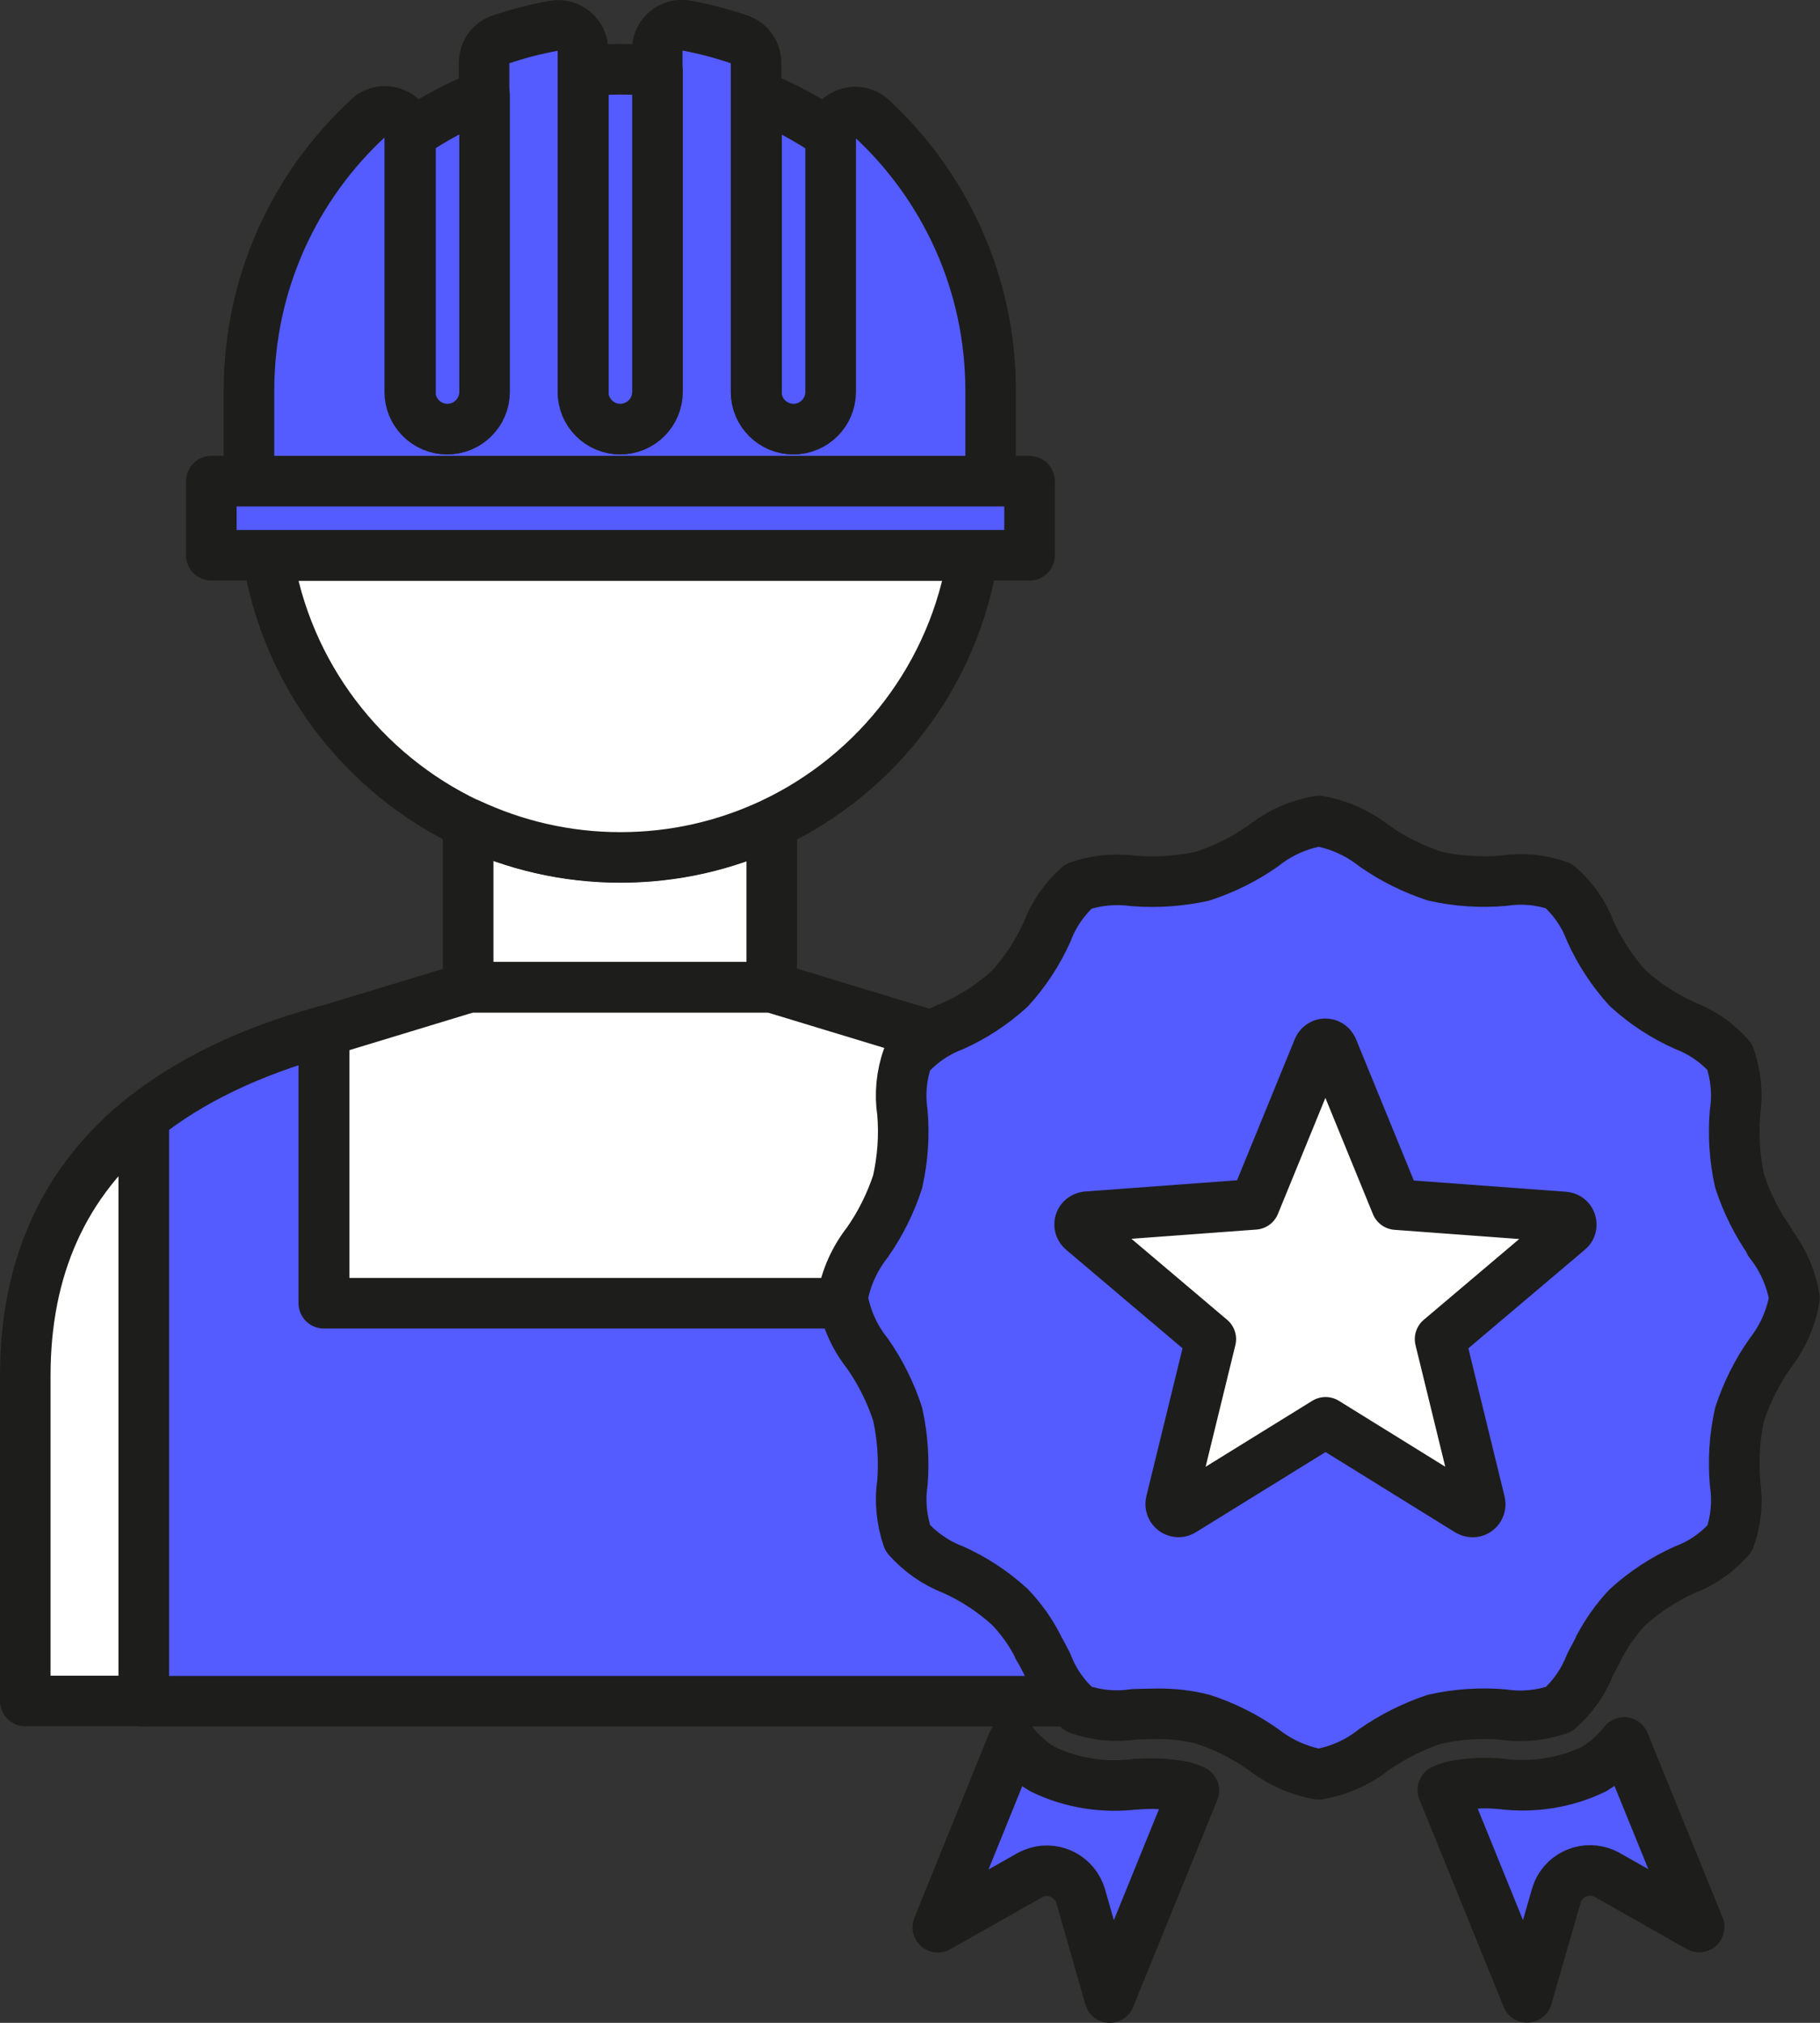
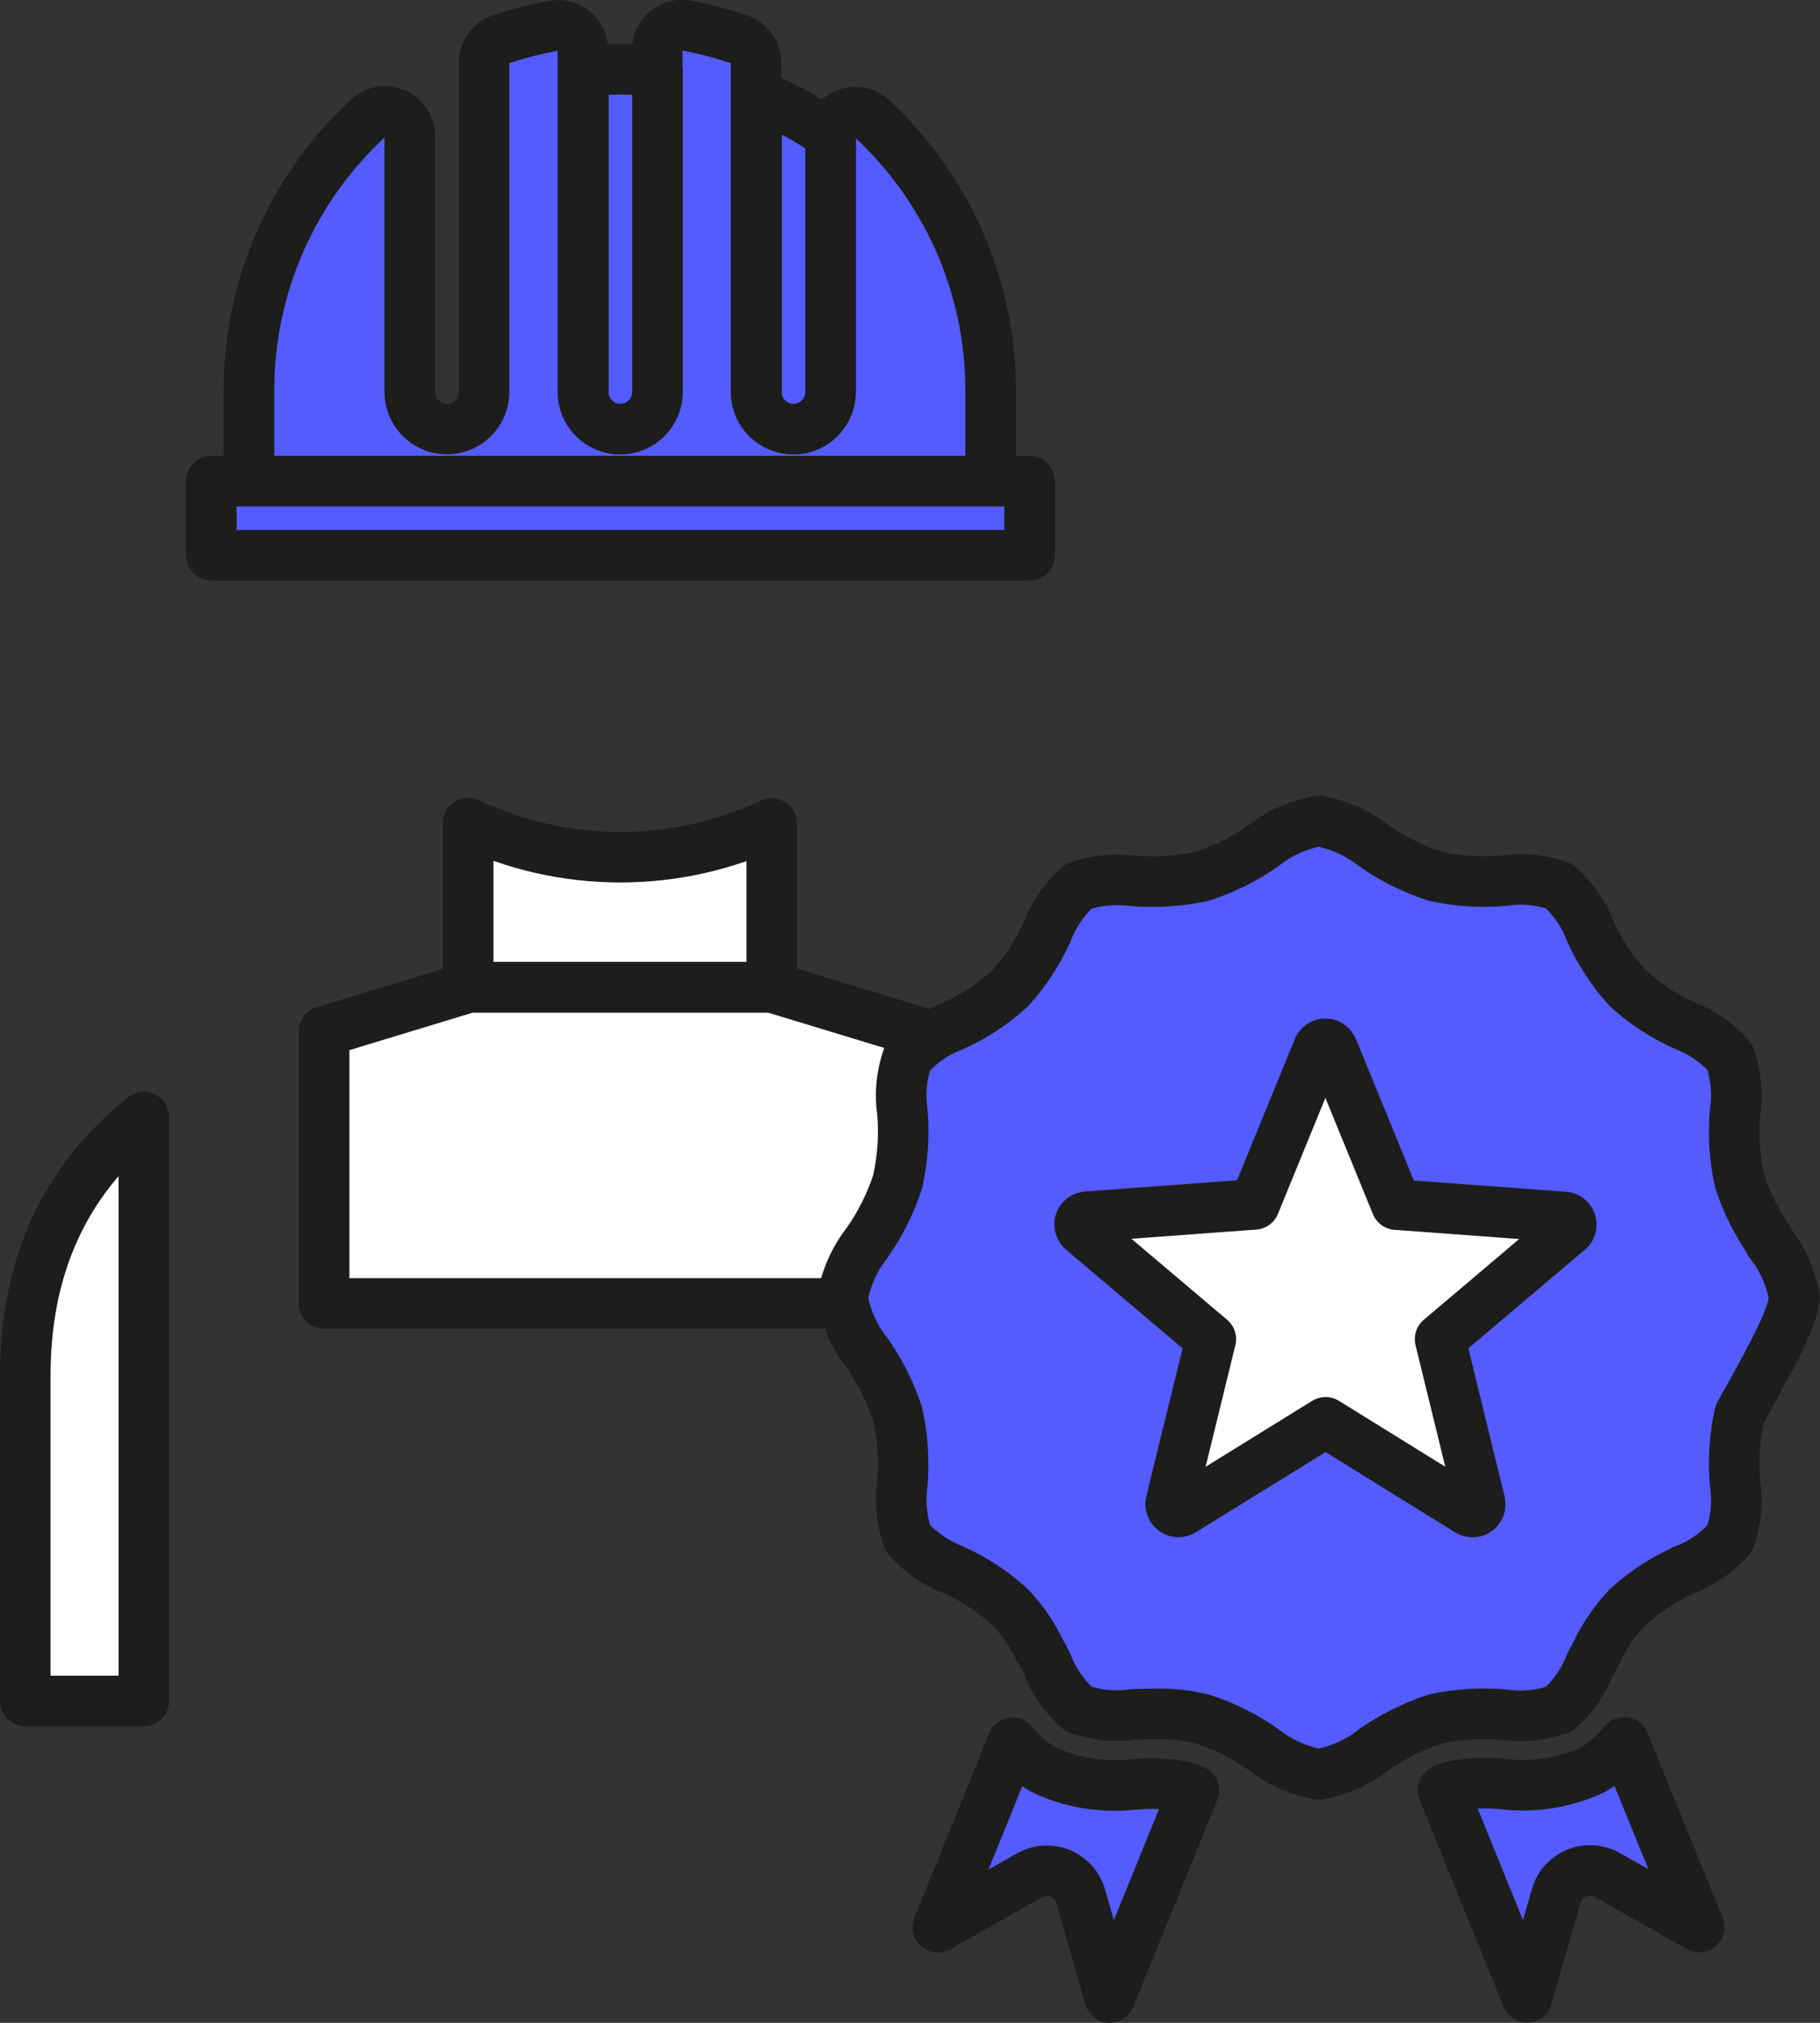
<svg xmlns="http://www.w3.org/2000/svg" width="72" height="80" viewBox="0 0 72 80" fill="none">
  <rect x="0" y="0" width="72" height="80" fill="#333333" stroke="none" />
  <g clip-path="url(#clip0_29_416)">
    <path d="M18.52 32.56V39.04H30.53V32.57C28.71 33.42 26.68 33.9 24.54 33.9C22.4 33.9 20.35 33.42 18.52 32.55V32.56Z" fill="white" stroke="#1D1D1B" stroke-width="2" stroke-linejoin="round" />
-     <path d="M18.52 32.56C20.35 33.42 22.38 33.91 24.54 33.91C26.7 33.91 28.71 33.43 30.53 32.58C34.7 30.62 37.76 26.68 38.49 21.97H10.59C11.32 26.67 14.36 30.6 18.52 32.57V32.56Z" fill="white" stroke="#1D1D1B" stroke-width="2" stroke-linejoin="round" />
    <path d="M39.19 19.03V15.45C39.19 11.2 37.38 7.37 34.49 4.69C33.87 4.11 32.85 4.57 32.85 5.41V15.5C32.85 16.31 32.19 16.97 31.38 16.97C30.57 16.97 29.91 16.31 29.91 15.5V2.49C29.91 2.07 29.65 1.7 29.25 1.56C28.57 1.33 27.87 1.14 27.15 1.01C26.55 0.9 26 1.36 26 1.97V15.5C26 16.31 25.34 16.97 24.53 16.97C23.72 16.97 23.06 16.31 23.06 15.5V1.98C23.06 1.37 22.51 0.91 21.91 1.02C21.19 1.15 20.49 1.33 19.81 1.56C19.41 1.69 19.15 2.07 19.15 2.49V15.5C19.15 16.31 18.49 16.97 17.68 16.97C16.87 16.97 16.21 16.31 16.21 15.5V5.39C16.21 4.54 15.2 4.09 14.58 4.66C11.67 7.34 9.85 11.18 9.85 15.45V19.03H39.18H39.19Z" fill="#545BFF" stroke="#1D1D1B" stroke-width="2" stroke-linejoin="round" />
    <path d="M23.07 15.5C23.07 16.31 23.73 16.97 24.54 16.97C25.35 16.97 26.01 16.31 26.01 15.5V2.81C25.52 2.76 25.03 2.74 24.53 2.74C24.03 2.74 23.56 2.77 23.08 2.81V15.5H23.07Z" fill="#545BFF" stroke="#1D1D1B" stroke-width="2" stroke-linejoin="round" />
    <path d="M29.92 15.5C29.92 16.31 30.58 16.97 31.39 16.97C32.2 16.97 32.86 16.31 32.86 15.5V5.33C31.95 4.7 30.97 4.18 29.93 3.76V15.5H29.92Z" fill="#545BFF" stroke="#1D1D1B" stroke-width="2" stroke-linejoin="round" />
-     <path d="M16.23 15.5C16.23 16.31 16.89 16.97 17.7 16.97C18.51 16.97 19.17 16.31 19.17 15.5V3.76C18.13 4.17 17.15 4.69 16.24 5.32V15.5H16.23Z" fill="#545BFF" stroke="#1D1D1B" stroke-width="2" stroke-linejoin="round" />
    <path d="M40.73 19.03H39.19H9.86H8.36V21.96H10.59H38.49H40.73V19.03Z" fill="#545BFF" stroke="#1D1D1B" stroke-width="2" stroke-linejoin="round" />
    <path d="M43.37 44.18V67.28H48.07V54.42C48.07 50.21 46.59 46.74 43.37 44.18Z" fill="white" stroke="#1D1D1B" stroke-width="2" stroke-linejoin="round" />
    <path d="M36.25 51.54V40.78C36.19 40.76 36.13 40.74 36.07 40.73L30.54 39.05H18.55L13.02 40.73C12.95 40.75 12.89 40.77 12.82 40.79V51.55H36.26L36.25 51.54Z" fill="white" stroke="#1D1D1B" stroke-width="2" stroke-linejoin="round" />
    <path d="M1 54.41V67.27H5.69V44.18C2.48 46.73 1 50.2 1 54.4V54.41Z" fill="white" stroke="#1D1D1B" stroke-width="2" stroke-linejoin="round" />
-     <path d="M36.25 40.78V51.54H12.81V40.78C9.85 41.6 7.5 42.75 5.69 44.19V67.28H43.37V44.18C41.56 42.75 39.2 41.6 36.25 40.78Z" fill="#545BFF" stroke="#1D1D1B" stroke-width="2" stroke-linejoin="round" />
    <path d="M44.93 70.56C43.67 70.72 42.39 70.52 41.25 69.97C40.79 69.7 40.39 69.34 40.06 68.92L37.1 76.22L40.74 74.16C40.83 74.11 40.93 74.07 41.03 74.04C41.76 73.83 42.53 74.25 42.75 74.98L43.9 79L47.23 70.81C47.1 70.75 46.96 70.7 46.82 70.66C46.19 70.54 45.56 70.51 44.92 70.57L44.93 70.56Z" fill="#545BFF" stroke="#1D1D1B" stroke-width="2" stroke-linejoin="round" />
    <path d="M63.07 69.96C61.93 70.51 60.65 70.71 59.39 70.55C58.76 70.49 58.12 70.52 57.49 70.64C57.35 70.68 57.21 70.73 57.08 70.79L60.41 78.99L61.57 74.97C61.6 74.87 61.64 74.77 61.69 74.68C62.07 74.01 62.91 73.78 63.58 74.15L67.22 76.21L64.25 68.91C63.92 69.33 63.52 69.69 63.06 69.96H63.07Z" fill="#545BFF" stroke="#1D1D1B" stroke-width="2" stroke-linejoin="round" />
-     <path d="M70.02 49.11C69.5 48.37 69.1 47.56 68.82 46.71C68.62 45.81 68.56 44.89 68.64 43.98C68.75 43.25 68.67 42.5 68.43 41.8C67.95 41.25 67.33 40.82 66.65 40.56C65.82 40.19 65.06 39.69 64.39 39.08C63.78 38.41 63.28 37.64 62.91 36.82C62.65 36.13 62.22 35.52 61.67 35.04C60.97 34.79 60.22 34.72 59.49 34.83C58.58 34.91 57.65 34.85 56.76 34.65C55.91 34.37 55.1 33.97 54.36 33.45C53.72 32.95 52.97 32.61 52.17 32.47C51.37 32.61 50.62 32.94 49.98 33.45C49.24 33.97 48.43 34.37 47.58 34.65C46.68 34.85 45.76 34.91 44.85 34.84C44.12 34.74 43.37 34.81 42.67 35.05C42.12 35.54 41.69 36.15 41.43 36.84C41.06 37.67 40.56 38.43 39.95 39.1C39.28 39.71 38.52 40.21 37.69 40.58C37 40.84 36.39 41.27 35.91 41.82C35.66 42.52 35.59 43.27 35.7 44C35.78 44.92 35.71 45.84 35.51 46.74C35.23 47.59 34.83 48.4 34.31 49.14C33.81 49.78 33.47 50.53 33.33 51.33C33.47 52.13 33.8 52.88 34.31 53.52C34.83 54.26 35.23 55.07 35.51 55.92C35.71 56.82 35.77 57.74 35.7 58.65C35.59 59.38 35.67 60.13 35.91 60.83C36.4 61.38 37.01 61.81 37.69 62.07C38.52 62.44 39.28 62.94 39.95 63.55C40.4 64.02 40.78 64.55 41.07 65.13V65.15C41.21 65.37 41.31 65.59 41.43 65.81C41.69 66.5 42.12 67.11 42.67 67.59C43.37 67.84 44.12 67.91 44.85 67.8C45.15 67.79 45.46 67.78 45.77 67.78C46.38 67.77 46.99 67.84 47.58 67.99C48.44 68.27 49.24 68.67 49.98 69.19C50.62 69.69 51.37 70.03 52.17 70.17C52.97 70.03 53.72 69.7 54.36 69.19C55.1 68.68 55.91 68.27 56.76 67.99C57.66 67.79 58.58 67.73 59.49 67.81C60.22 67.92 60.97 67.84 61.67 67.6C62.22 67.12 62.65 66.5 62.91 65.82C63.03 65.6 63.14 65.38 63.26 65.16V65.14C63.57 64.56 63.94 64.03 64.39 63.56C65.06 62.95 65.83 62.45 66.65 62.08C67.34 61.82 67.95 61.39 68.43 60.84C68.68 60.14 68.75 59.39 68.64 58.66C68.56 57.75 68.62 56.82 68.82 55.93C69.1 55.08 69.5 54.27 70.02 53.53C70.52 52.89 70.86 52.13 70.99 51.33C70.85 50.53 70.52 49.78 70.01 49.14L70.02 49.11Z" fill="#545BFF" stroke="#1D1D1B" stroke-width="2" stroke-linejoin="round" />
+     <path d="M70.02 49.11C69.5 48.37 69.1 47.56 68.82 46.71C68.62 45.81 68.56 44.89 68.64 43.98C68.75 43.25 68.67 42.5 68.43 41.8C67.95 41.25 67.33 40.82 66.65 40.56C65.82 40.19 65.06 39.69 64.39 39.08C63.78 38.41 63.28 37.64 62.91 36.82C62.65 36.13 62.22 35.52 61.67 35.04C60.97 34.79 60.22 34.72 59.49 34.83C58.58 34.91 57.65 34.85 56.76 34.65C55.91 34.37 55.1 33.97 54.36 33.45C53.72 32.95 52.97 32.61 52.17 32.47C51.37 32.61 50.62 32.94 49.98 33.45C49.24 33.97 48.43 34.37 47.58 34.65C46.68 34.85 45.76 34.91 44.85 34.84C44.12 34.74 43.37 34.81 42.67 35.05C42.12 35.54 41.69 36.15 41.43 36.84C41.06 37.67 40.56 38.43 39.95 39.1C39.28 39.71 38.52 40.21 37.69 40.58C37 40.84 36.39 41.27 35.91 41.82C35.66 42.52 35.59 43.27 35.7 44C35.78 44.92 35.71 45.84 35.51 46.74C35.23 47.59 34.83 48.4 34.31 49.14C33.81 49.78 33.47 50.53 33.33 51.33C33.47 52.13 33.8 52.88 34.31 53.52C34.83 54.26 35.23 55.07 35.51 55.92C35.71 56.82 35.77 57.74 35.7 58.65C35.59 59.38 35.67 60.13 35.91 60.83C36.4 61.38 37.01 61.81 37.69 62.07C38.52 62.44 39.28 62.94 39.95 63.55C40.4 64.02 40.78 64.55 41.07 65.13V65.15C41.21 65.37 41.31 65.59 41.43 65.81C41.69 66.5 42.12 67.11 42.67 67.59C43.37 67.84 44.12 67.91 44.85 67.8C45.15 67.79 45.46 67.78 45.77 67.78C46.38 67.77 46.99 67.84 47.58 67.99C48.44 68.27 49.24 68.67 49.98 69.19C50.62 69.69 51.37 70.03 52.17 70.17C52.97 70.03 53.72 69.7 54.36 69.19C55.1 68.68 55.91 68.27 56.76 67.99C57.66 67.79 58.58 67.73 59.49 67.81C60.22 67.92 60.97 67.84 61.67 67.6C62.22 67.12 62.65 66.5 62.91 65.82C63.03 65.6 63.14 65.38 63.26 65.16V65.14C63.57 64.56 63.94 64.03 64.39 63.56C65.06 62.95 65.83 62.45 66.65 62.08C67.34 61.82 67.95 61.39 68.43 60.84C68.68 60.14 68.75 59.39 68.64 58.66C68.56 57.75 68.62 56.82 68.82 55.93C70.52 52.89 70.86 52.13 70.99 51.33C70.85 50.53 70.52 49.78 70.01 49.14L70.02 49.11Z" fill="#545BFF" stroke="#1D1D1B" stroke-width="2" stroke-linejoin="round" />
    <path fill-rule="evenodd" clip-rule="evenodd" d="M52.72 41.48L55.24 47.64L61.88 48.13C62.05 48.14 62.17 48.28 62.16 48.45C62.16 48.54 62.11 48.62 62.04 48.67L56.97 52.96L58.55 59.42C58.59 59.58 58.49 59.75 58.33 59.79C58.25 59.81 58.16 59.79 58.09 59.75L52.44 56.25L46.78 59.75C46.64 59.84 46.45 59.79 46.36 59.65C46.32 59.58 46.3 59.5 46.32 59.42L47.9 52.96L42.82 48.66C42.69 48.55 42.67 48.36 42.78 48.23C42.83 48.17 42.91 48.13 42.99 48.12L49.63 47.63L52.15 41.47C52.21 41.32 52.39 41.24 52.54 41.3C52.62 41.33 52.68 41.39 52.71 41.47L52.72 41.48Z" fill="white" stroke="#1D1D1B" stroke-width="2" stroke-linejoin="round" />
  </g>
  <defs>
    <clipPath id="clip0_29_416">
      <rect width="72" height="79.99" fill="white" />
    </clipPath>
  </defs>
</svg>